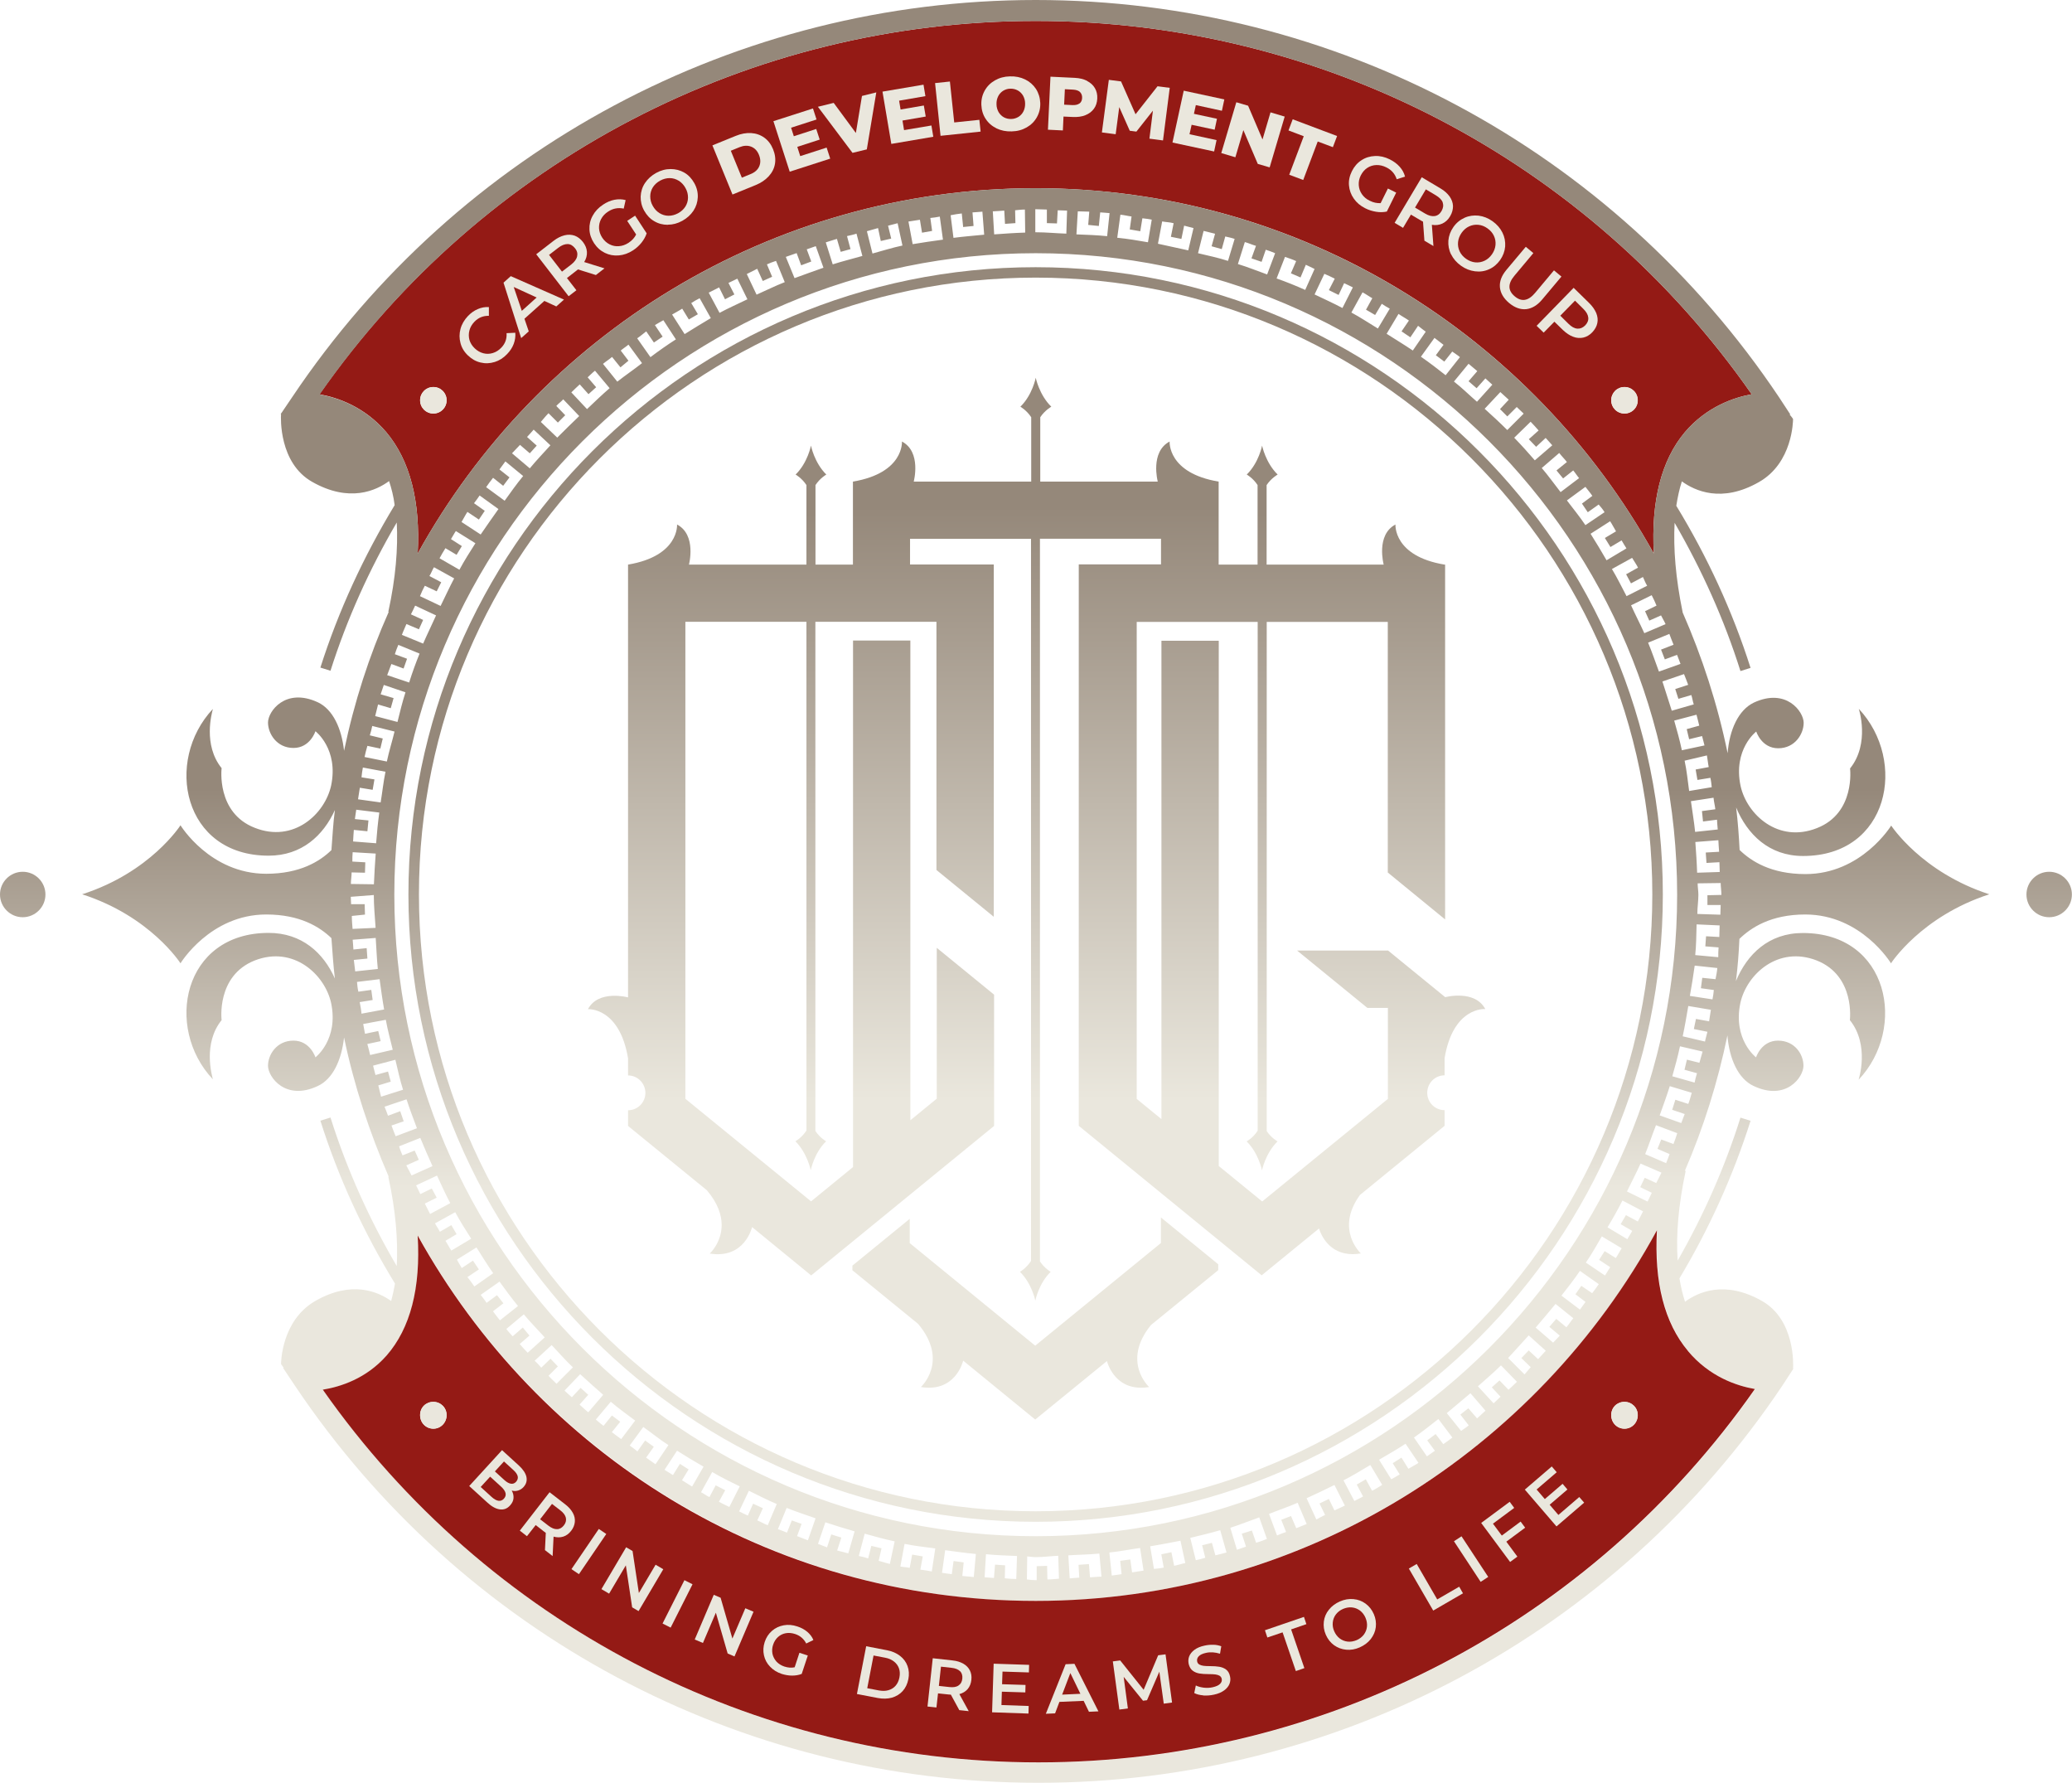
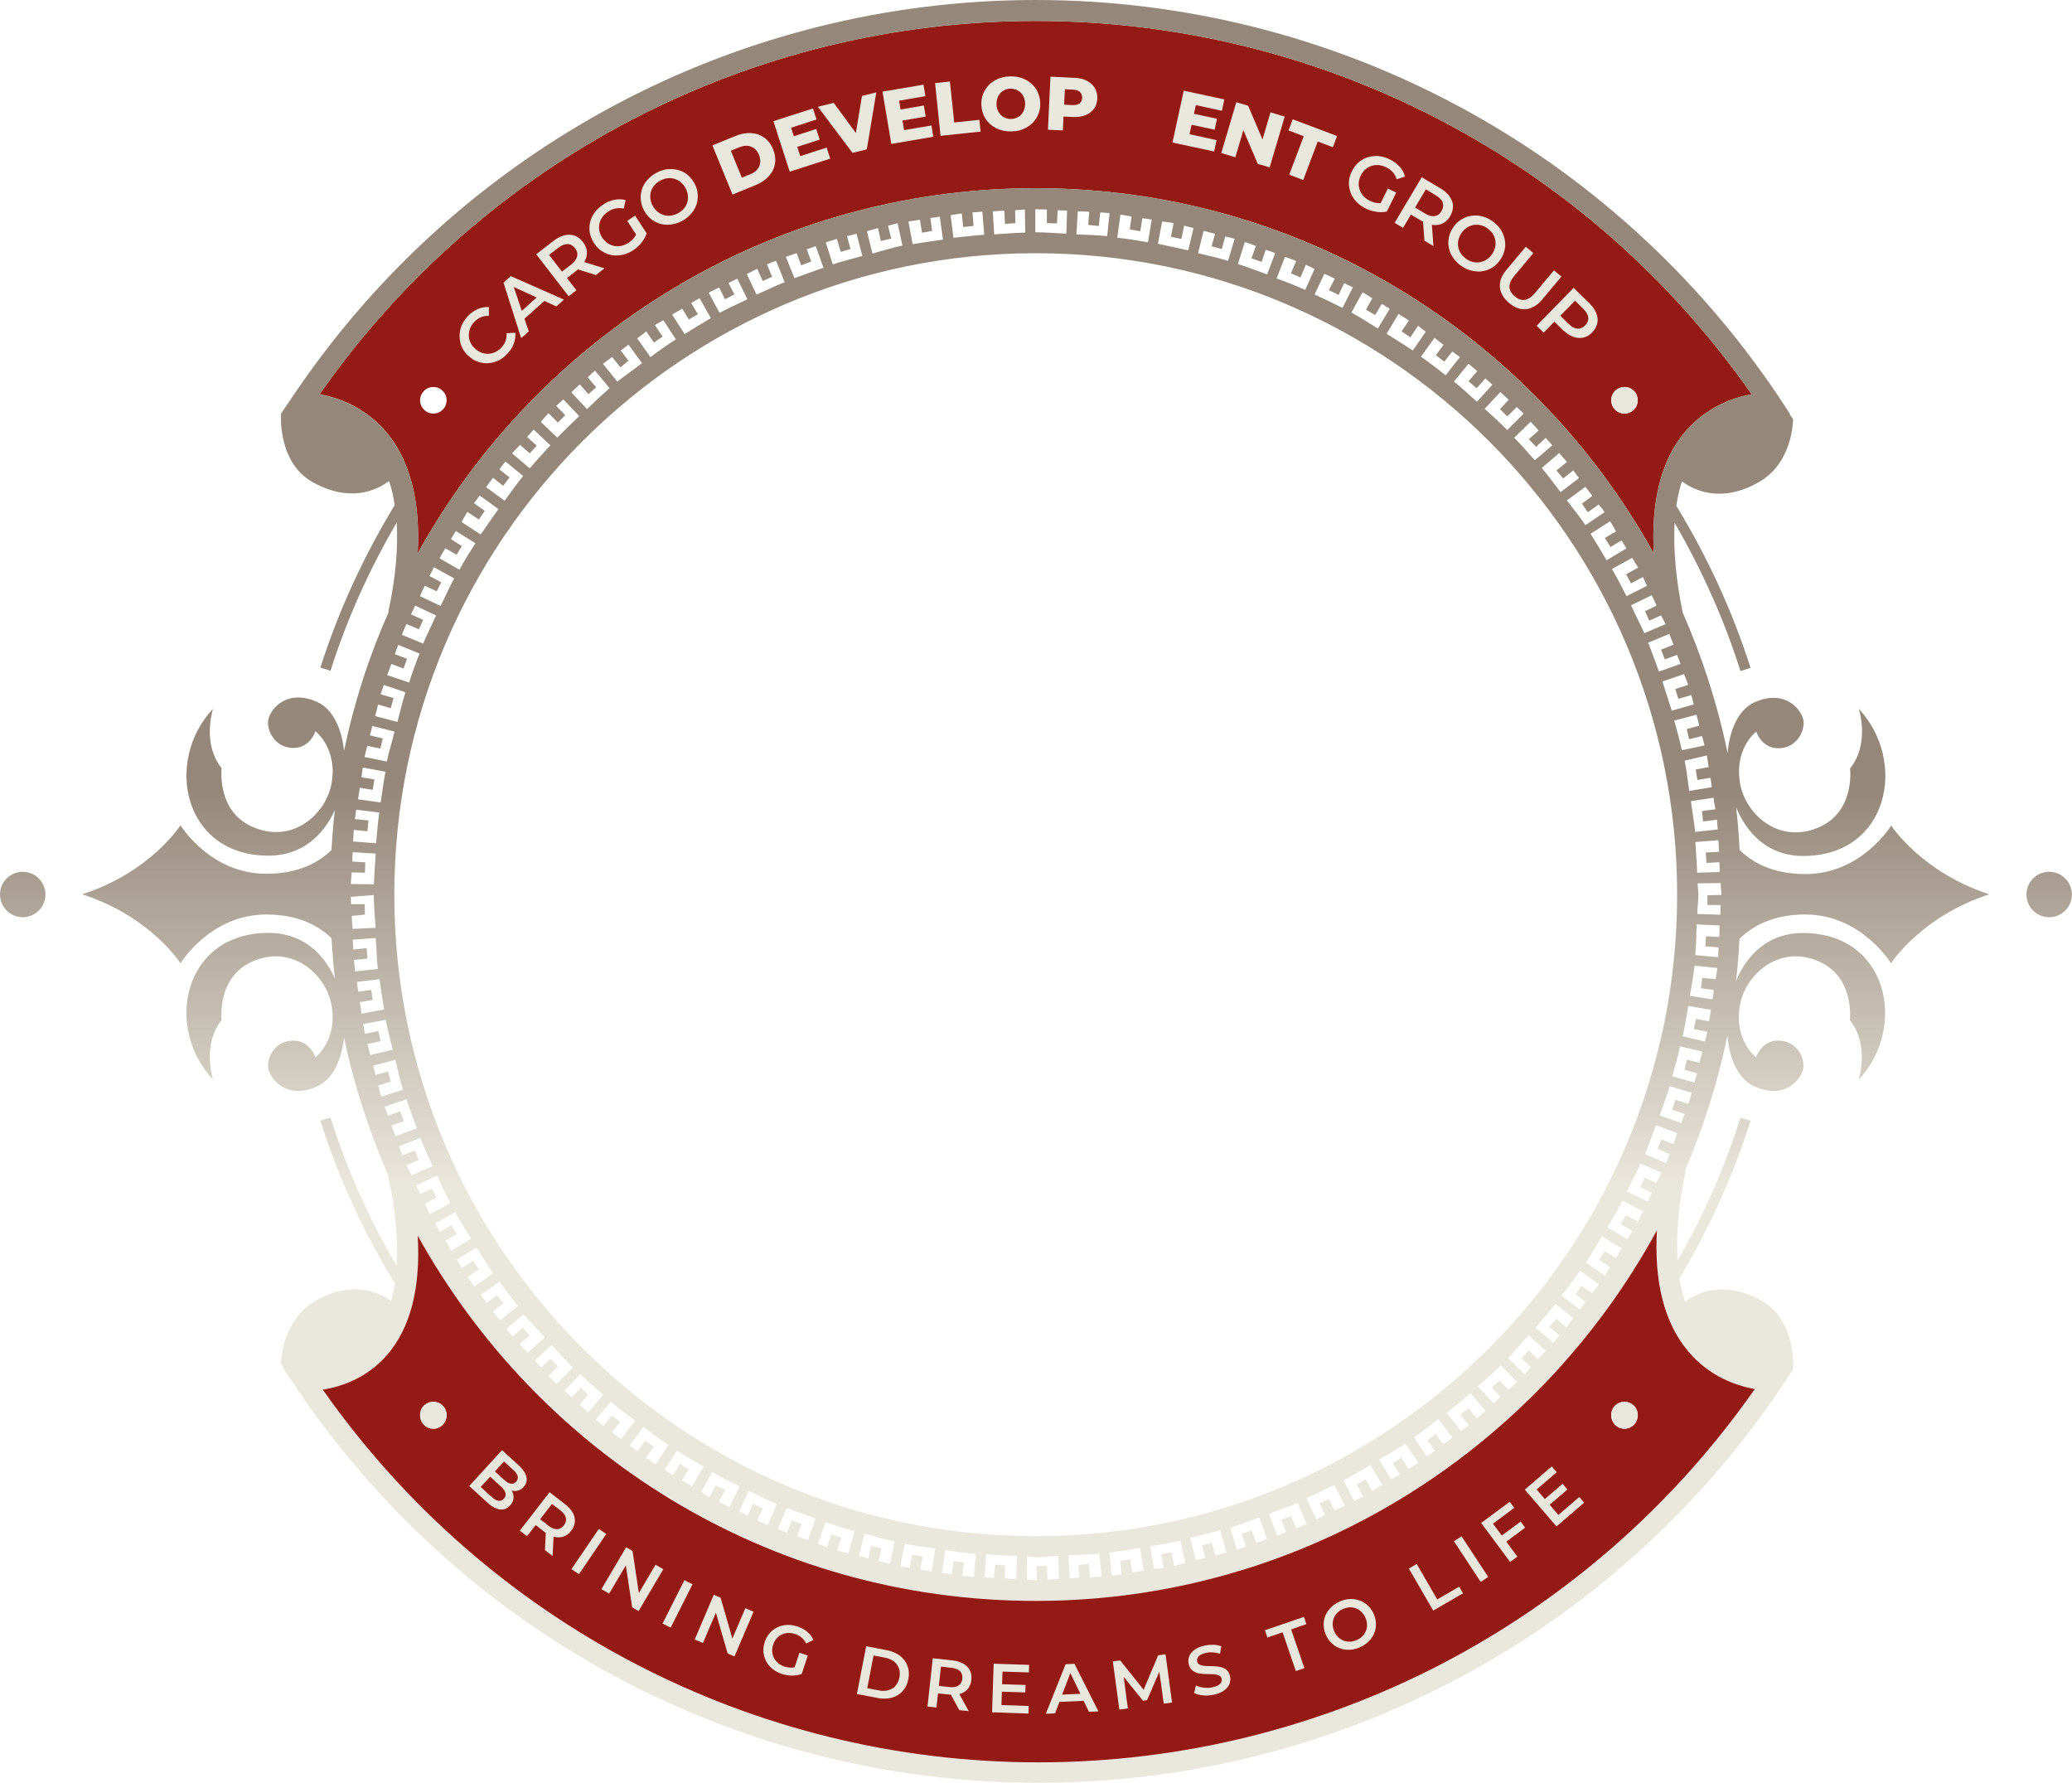
<svg xmlns="http://www.w3.org/2000/svg" xmlns:xlink="http://www.w3.org/1999/xlink" id="_Слой_2" data-name="Слой 2" viewBox="0 0 196.99 169.52">
  <defs>
    <style> .cls-1 { fill: url(#linear-gradient); } .cls-1, .cls-2, .cls-3, .cls-4, .cls-5, .cls-6, .cls-7, .cls-8, .cls-9, .cls-10 { stroke-width: 0px; } .cls-2 { fill: url(#linear-gradient-6); } .cls-3 { fill: #941a15; } .cls-4 { fill: url(#linear-gradient-5); } .cls-5 { fill: url(#linear-gradient-2); } .cls-6 { fill: url(#linear-gradient-7); } .cls-7 { fill: url(#linear-gradient-3); } .cls-8 { fill: #eae7dd; } .cls-9 { fill: url(#linear-gradient-8); } .cls-10 { fill: url(#linear-gradient-4); } </style>
    <linearGradient id="linear-gradient" x1="98.46" y1="74.97" x2="98.46" y2="112.78" gradientUnits="userSpaceOnUse">
      <stop offset="0" stop-color="#95887a" />
      <stop offset="1" stop-color="#eae7dd" />
    </linearGradient>
    <linearGradient id="linear-gradient-2" x1="2.16" y1="74.97" x2="2.16" y2="112.78" xlink:href="#linear-gradient" />
    <linearGradient id="linear-gradient-3" x1="98.49" x2="98.49" y2="112.78" xlink:href="#linear-gradient" />
    <linearGradient id="linear-gradient-4" x1="194.82" y1="74.97" x2="194.82" y2="112.78" xlink:href="#linear-gradient" />
    <linearGradient id="linear-gradient-5" x1="41.2" y1="74.97" x2="41.2" y2="112.78" xlink:href="#linear-gradient" />
    <linearGradient id="linear-gradient-6" x1="154.45" y1="74.97" x2="154.45" y2="112.78" xlink:href="#linear-gradient" />
    <linearGradient id="linear-gradient-7" x1="98.42" y1="52.58" x2="98.42" y2="105.68" xlink:href="#linear-gradient" />
    <linearGradient id="linear-gradient-8" x1="98.49" y1="48.14" x2="98.49" y2="104.56" xlink:href="#linear-gradient" />
  </defs>
  <g id="_Слой_1-2" data-name="Слой 1">
    <g>
      <path class="cls-3" d="m98.47,1.99c-27.21,0-52.53,13.22-68.1,35.49,1.72.3,4.31,1.19,6.36,3.61,2.25,2.68,3.25,6.56,2.98,11.53,11.43-20.68,33.47-34.73,58.76-34.73s47.29,14.05,58.76,34.73c-.26-4.97.7-8.85,2.95-11.53,2.05-2.42,4.67-3.31,6.36-3.61C151,15.21,125.68,1.99,98.47,1.99Zm-57.27,37.32c-.7,0-1.26-.56-1.26-1.26s.56-1.26,1.26-1.26,1.26.56,1.26,1.26-.56,1.26-1.26,1.26Zm113.24,0c-.7,0-1.26-.56-1.26-1.26s.56-1.26,1.26-1.26,1.26.56,1.26,1.26-.56,1.26-1.26,1.26Z" />
      <g>
        <path class="cls-8" d="m47.03,34.41c-.45.14-.89.16-1.34.05-.45-.1-.84-.33-1.2-.67-.36-.34-.6-.74-.71-1.18-.12-.44-.12-.89,0-1.34.12-.45.36-.86.71-1.23.29-.3.6-.52.94-.66.34-.15.69-.21,1.05-.19v.83c-.55-.01-1,.18-1.37.56-.24.25-.4.52-.48.83-.08.3-.08.6,0,.9.09.3.25.56.5.8.25.24.52.39.82.47.3.08.6.07.9-.02.3-.09.57-.26.81-.51.37-.38.54-.85.5-1.38l.83-.04c.03.36-.02.71-.15,1.06s-.34.67-.63.97c-.35.37-.75.62-1.2.76Z" />
        <path class="cls-8" d="m51.74,28.62l-1.88,1.68.41,1.2-.72.64-1.68-5.27.69-.62,5.06,2.23-.73.65-1.15-.53Zm-.72-.34l-2.18-1,.77,2.27,1.41-1.27Z" />
        <path class="cls-8" d="m56.67,26.15l-1.72-.54s-.08.07-.15.12l-.9.7.9,1.16-.74.57-3.08-3.99,1.64-1.27c.35-.27.69-.44,1.04-.53s.67-.07.97.03c.3.11.56.31.79.6.23.3.36.61.38.94.02.33-.06.65-.26.97l1.93.6-.8.62Zm-2.71-2.95c-.27,0-.57.11-.89.36l-.87.67,1.23,1.59.87-.67c.32-.25.51-.51.57-.78.06-.27,0-.53-.21-.78-.2-.25-.43-.39-.7-.39Z" />
        <path class="cls-8" d="m59.64,20.99l.74-.49,1.1,1.68c-.1.31-.27.61-.5.9-.23.28-.49.52-.8.72-.43.28-.88.44-1.35.48-.47.04-.91-.04-1.32-.24-.41-.2-.75-.5-1.03-.92-.27-.41-.42-.85-.44-1.31-.02-.46.08-.9.31-1.31.22-.41.55-.76.99-1.05.35-.23.71-.39,1.08-.46s.72-.06,1.06.03l-.18.81c-.53-.11-1.02-.02-1.48.28-.3.19-.52.43-.67.71-.15.28-.21.57-.2.88.02.31.12.61.31.9.19.28.42.49.7.63.28.14.57.2.89.17.31-.02.62-.13.91-.32.33-.22.57-.48.72-.79l-.86-1.31Z" />
        <path class="cls-8" d="m63.49,21.37c-.47,0-.9-.11-1.3-.35-.4-.23-.71-.57-.95-1-.24-.43-.34-.88-.33-1.34.02-.46.15-.89.41-1.28.26-.39.61-.71,1.06-.96.45-.25.91-.37,1.38-.37.47,0,.9.11,1.3.34.4.23.71.57.95,1s.35.88.33,1.34c-.02.46-.15.88-.41,1.28-.26.39-.61.71-1.06.96-.45.25-.91.37-1.38.37Zm1.67-1.73c.16-.26.25-.55.25-.86,0-.31-.07-.61-.24-.91-.16-.29-.37-.52-.64-.69-.27-.16-.55-.25-.86-.25s-.61.08-.91.24c-.29.16-.52.37-.69.63-.16.26-.25.55-.25.86,0,.31.07.62.24.91.16.29.37.52.64.69.27.16.55.25.86.25.31,0,.61-.08.91-.24.29-.16.52-.37.69-.63Z" />
        <path class="cls-8" d="m67.73,13.82l2.21-.9c.51-.21,1-.3,1.48-.27.47.03.89.18,1.25.44.36.26.64.63.83,1.1.19.47.25.93.18,1.37-.07.44-.27.84-.59,1.19-.32.35-.73.63-1.24.84l-2.21.9-1.91-4.67Zm3.63,2.73c.4-.16.68-.41.82-.73s.14-.69-.02-1.09c-.16-.4-.41-.66-.75-.79-.33-.13-.7-.11-1.1.05l-.83.34,1.05,2.56.83-.34Z" />
        <path class="cls-8" d="m78.59,14.03l.34,1.05-3.85,1.24-1.55-4.8,3.76-1.21.34,1.05-2.42.78.26.81,2.13-.69.33,1.01-2.13.69.28.88,2.51-.81Z" />
        <path class="cls-8" d="m83.31,8.79l-.9,5.41-1.36.33-3.29-4.38,1.5-.37,2.11,2.86.58-3.52,1.37-.34Z" />
        <path class="cls-8" d="m88.55,11.91l.18,1.09-3.99.68-.84-4.97,3.9-.66.18,1.09-2.5.43.14.84,2.21-.38.18,1.05-2.21.38.15.91,2.6-.44Z" />
        <path class="cls-8" d="m88.89,7.9l1.42-.15.41,3.89,2.39-.25.12,1.12-3.81.4-.52-5.01Z" />
        <path class="cls-8" d="m94.74,12.2c-.43-.21-.78-.51-1.03-.9-.26-.39-.39-.84-.41-1.33-.02-.5.09-.95.32-1.36.23-.41.55-.73.97-.97.42-.24.89-.37,1.42-.38.53-.02,1.02.08,1.45.29s.77.51,1.03.9c.25.39.39.84.41,1.33s-.09.95-.32,1.36-.55.73-.97.97c-.42.24-.89.37-1.43.38-.53.02-1.01-.08-1.45-.29Zm2.09-1.09c.2-.13.36-.3.47-.52.11-.22.17-.48.16-.76,0-.28-.08-.53-.2-.75-.13-.21-.3-.38-.51-.49-.21-.11-.44-.17-.7-.16-.25,0-.48.08-.68.2-.2.13-.36.3-.47.52-.11.22-.17.47-.16.76,0,.28.08.53.2.75.13.21.3.38.5.49.21.11.44.17.7.16.25,0,.48-.08.69-.2Z" />
        <path class="cls-8" d="m103.34,7.69c.33.17.58.39.75.68.17.29.25.62.23,1-.02.38-.12.7-.32.97-.2.27-.46.47-.81.61-.34.14-.74.19-1.2.17l-.88-.04-.06,1.32-1.42-.07.24-5.04,2.3.11c.46.02.85.12,1.18.28Zm-.71,2.15c.16-.12.24-.3.25-.53.01-.23-.06-.42-.2-.56s-.36-.21-.65-.23l-.79-.04-.07,1.47.79.04c.29.01.52-.04.67-.16Z" />
-         <path class="cls-8" d="m109.28,13.17l.33-2.65-1.57,1.99-.63-.08-1-2.25-.34,2.58-1.31-.17.66-5,1.16.15,1.38,3.12,2.09-2.66,1.16.15-.64,5-1.3-.17Z" />
        <path class="cls-8" d="m115.66,13.32l-.23,1.08-3.96-.85,1.07-4.93,3.86.83-.23,1.08-2.48-.54-.18.83,2.19.47-.22,1.04-2.19-.47-.2.9,2.58.56Z" />
        <path class="cls-8" d="m122.14,11.08l-1.43,4.83-1.13-.33-1.37-3.21-.76,2.58-1.34-.4,1.43-4.83,1.12.33,1.37,3.21.76-2.58,1.34.4Z" />
        <path class="cls-8" d="m123.95,12.95l-1.45-.55.4-1.06,4.22,1.59-.4,1.06-1.44-.54-1.38,3.66-1.33-.5,1.38-3.66Z" />
        <path class="cls-8" d="m131.95,17.92l.79.39-.89,1.8c-.32.07-.67.08-1.02.02-.36-.06-.7-.16-1.03-.33-.46-.23-.82-.53-1.09-.92-.27-.38-.42-.8-.46-1.26-.04-.46.06-.91.28-1.35.22-.44.52-.79.91-1.04.38-.25.81-.38,1.29-.4.47-.02.94.09,1.4.32.38.19.69.42.94.7.25.28.42.59.51.94l-.79.25c-.17-.52-.5-.89-.99-1.13-.32-.16-.63-.23-.95-.22-.31.01-.6.1-.86.27s-.46.41-.62.72c-.15.3-.21.61-.19.92.02.31.12.6.3.86s.42.47.74.62c.35.18.7.25,1.04.23l.7-1.41Z" />
        <path class="cls-8" d="m135.42,22.86l-.13-1.79s-.1-.05-.17-.09l-.98-.58-.75,1.26-.8-.48,2.58-4.33,1.78,1.06c.38.22.66.48.87.77.2.29.31.59.32.91,0,.32-.08.64-.27.96-.19.33-.44.56-.74.7-.3.14-.63.18-1,.12l.15,2.02-.87-.52Zm1.75-3.6c-.09-.26-.32-.49-.67-.7l-.94-.56-1.03,1.73.94.56c.35.21.66.29.93.25.27-.04.49-.2.65-.48s.2-.54.11-.8Z" />
        <path class="cls-8" d="m137.96,24.19c-.21-.42-.29-.86-.26-1.32.04-.46.2-.89.48-1.29.28-.4.64-.69,1.06-.88s.87-.25,1.33-.2c.47.06.91.23,1.33.53.42.3.73.66.94,1.08.21.42.29.86.26,1.32-.04.46-.2.89-.48,1.29-.29.4-.64.7-1.06.88-.42.19-.86.25-1.33.19-.47-.06-.91-.23-1.33-.53-.42-.3-.73-.66-.94-1.08Zm2.29.75c.31.03.6-.02.88-.15.28-.13.52-.34.71-.61.19-.27.31-.57.34-.88.03-.31-.02-.6-.15-.88-.13-.28-.33-.51-.61-.71s-.56-.31-.87-.34c-.31-.03-.6.02-.88.15-.28.13-.52.34-.71.61-.19.27-.31.57-.34.88-.03.31.02.6.15.88.13.28.34.52.61.71.27.19.57.31.87.34Z" />
        <path class="cls-8" d="m142.6,27.3c-.05-.55.16-1.1.63-1.66l1.83-2.18.72.6-1.8,2.15c-.64.76-.63,1.41.03,1.96.65.55,1.29.44,1.93-.32l1.8-2.15.71.59-1.83,2.18c-.47.56-.98.86-1.53.92-.55.05-1.09-.15-1.62-.59-.53-.45-.82-.95-.87-1.5Z" />
        <path class="cls-8" d="m151.76,29.76c.13.33.17.65.1.96-.06.31-.23.6-.48.87-.25.26-.54.43-.85.5s-.64.05-.97-.08c-.33-.12-.65-.34-.97-.64l-.81-.79-1.02,1.04-.67-.65,3.52-3.61,1.48,1.45c.31.31.53.62.67.95Zm-1.8,1.48c.27.02.52-.08.75-.31.22-.23.32-.48.29-.75-.03-.27-.19-.55-.48-.83l-.78-.77-1.4,1.43.78.77c.29.29.57.44.84.46Z" />
      </g>
      <g>
-         <path class="cls-1" d="m98.46,25.4c-32.88,0-59.63,26.75-59.63,59.63s26.75,59.63,59.63,59.63,59.63-26.75,59.63-59.63-26.75-59.63-59.63-59.63Zm0,118.26c-32.33,0-58.63-26.3-58.63-58.64s26.3-58.63,58.63-58.63,58.63,26.3,58.63,58.63-26.3,58.64-58.63,58.64Z" />
        <path class="cls-5" d="m2.16,82.87c-1.19,0-2.16.97-2.16,2.16s.97,2.16,2.16,2.16,2.16-.97,2.16-2.16-.97-2.16-2.16-2.16Z" />
        <path class="cls-7" d="m179.8,78.48s-2.82,4.61-8.15,4.61c-3.28,0-5.17-1.23-6.26-2.29-.07-1.36-.17-2.72-.33-4.04,1.06,2.55,3.12,4.61,6.36,4.61,8.19,0,9.94-9.05,5.3-13.99,0,0,1.09,3.28-.83,5.67,0,0,.53,4.24-3.15,5.67-3.68,1.46-6.66-1.29-7.26-4.01-.73-3.48,1.49-5.17,1.49-5.17,0,0,.5,1.59,2.09,1.59s2.42-1.36,2.42-2.42-1.66-3.35-4.74-1.92c-1.46.7-2.32,2.59-2.49,4.81-.96-4.67-2.42-9.15-4.28-13.39v-.03c-.66-3.21-.89-6.03-.76-8.48,2.59,4.47,4.71,9.18,6.26,14.09l.96-.3c-1.72-5.4-4.11-10.57-7.06-15.41.13-.83.3-1.62.53-2.32,1.23.89,3.78,2.09,7.32.07,3.22-1.82,3.25-5.83,3.25-6,0,0-.1-.17-.33-.43h.07l-1.06-1.62C153.32,14.12,126.87,0,98.47,0S43.62,14.12,27.78,37.75l-1.03,1.52-.03.03-.03.07h.03c-.03.36-.2,4.64,2.95,6.43,3.55,2.02,6.1.83,7.32-.07.23.7.43,1.46.53,2.29-2.95,4.87-5.34,10.04-7.06,15.44l.96.3c1.56-4.9,3.68-9.61,6.3-14.09.13,2.45-.1,5.27-.8,8.48l.03.03c-1.86,4.18-3.28,8.58-4.24,13.19-.23-2.12-1.06-3.94-2.49-4.61-3.08-1.43-4.74.86-4.74,1.92s.83,2.42,2.42,2.42,2.09-1.59,2.09-1.59c0,0,2.22,1.69,1.49,5.17-.6,2.72-3.58,5.47-7.26,4.01-3.68-1.43-3.15-5.67-3.15-5.67-1.79-2.22-.93-5.24-.83-5.63-4.64,4.94-2.85,13.95,5.3,13.95,3.15,0,5.2-1.92,6.3-4.34-.17,1.26-.23,2.55-.33,3.81-1.09,1.06-2.98,2.25-6.2,2.25-5.34,0-8.15-4.61-8.15-4.61,0,0-2.85,4.47-9.35,6.56,6.5,2.09,9.35,6.56,9.35,6.56,0,0,2.82-4.64,8.15-4.64,3.22,0,5.1,1.19,6.2,2.25.1,1.29.17,2.55.33,3.84-1.09-2.45-3.15-4.34-6.3-4.34-8.15,0-9.94,9.01-5.3,13.92-.1-.4-.96-3.41.83-5.63,0,0-.53-4.21,3.15-5.67,3.68-1.43,6.66,1.33,7.26,4.04.73,3.48-1.49,5.17-1.49,5.17,0,0-.5-1.59-2.09-1.59s-2.42,1.33-2.42,2.39,1.66,3.38,4.74,1.92c1.42-.66,2.25-2.45,2.49-4.61.96,4.61,2.42,9.01,4.24,13.22l-.03.03c.7,3.21.93,6.03.8,8.48-2.62-4.47-4.74-9.18-6.3-14.12l-.96.3c1.72,5.44,4.11,10.61,7.09,15.48-.1.6-.23,1.16-.36,1.66-1.26-.89-3.74-1.99-7.22,0-3.21,1.86-3.25,5.83-3.25,6,0,0,.1.13.26.36h-.07l1.13,1.69c15.84,23.63,42.29,37.75,70.69,37.75s54.88-14.12,70.72-37.75l.99-1.52.03-.03.03-.07h-.03c.03-.36.2-4.64-2.95-6.43-3.55-2.02-6.1-.83-7.32.07-.23-.7-.4-1.43-.53-2.22,2.82-4.71,5.1-9.74,6.76-14.98l-.96-.3c-1.49,4.74-3.51,9.28-5.97,13.59-.17-2.45.07-5.27.76-8.52l-.07-.03c1.76-4.08,3.12-8.38,4.04-12.86.17,2.22,1.03,4.14,2.49,4.81,3.08,1.46,4.74-.83,4.74-1.92s-.83-2.39-2.42-2.39-2.09,1.59-2.09,1.59c0,0-2.22-1.69-1.49-5.17.6-2.72,3.58-5.47,7.26-4.04,3.68,1.46,3.15,5.67,3.15,5.67,1.92,2.39.83,5.67.83,5.67,4.64-4.9,2.88-13.95-5.3-13.95-3.25,0-5.3,2.02-6.36,4.57.17-1.33.27-2.68.33-4.01,1.09-1.06,2.98-2.32,6.26-2.32,5.34,0,8.15,4.64,8.15,4.64,0,0,2.88-4.47,9.35-6.56-6.46-2.09-9.35-6.56-9.35-6.56Zm-16.37,2.49l-1.26.07.07.99,1.23-.07c0,.33.03.63.03.93l-2.15.07c-.03-.96-.1-1.96-.17-2.92l2.19-.17c.03.36.03.73.07,1.09Zm-.36-4.04l-1.26.17.1.99,1.33-.17c.03.33.03.63.07.93l-2.15.23c-.1-.99-.27-1.96-.4-2.92l2.15-.33c.03.36.13.73.17,1.09Zm-.63-4.01l-1.23.23.17.99,1.23-.2c.07.3.1.6.13.89l-2.15.36c-.13-.96-.23-1.96-.43-2.88l2.12-.5c.07.36.1.76.17,1.09Zm-.89-3.94l-1.19.33.23.96,1.23-.3c.07.3.17.6.23.89l-2.15.46c-.2-.93-.46-1.89-.73-2.82l2.12-.56c.1.33.17.7.26,1.03Zm-2.82,40.73c-.1.27-.2.56-.33.86l-1.99-.86c.36-.89.66-1.82,1.03-2.75l2.02.76c-.1.33-.23.7-.36,1.03l-1.16-.43-.36.89,1.16.5Zm-1.69,3.68c-.13.27-.27.56-.4.83l-1.96-.96c.43-.89.89-1.76,1.29-2.65l1.99.86c-.17.36-.33.66-.5.99l-1.09-.5-.43.89,1.09.53Zm-1.86,3.61c-.13.27-.33.53-.46.8l-1.89-1.13c.5-.83.99-1.69,1.42-2.55l1.96,1.03c-.17.33-.33.66-.5.96l-1.13-.6-.5.86,1.09.63Zm-2.09,3.45c-.17.27-.33.53-.5.8l-1.82-1.23c.56-.8,1.03-1.66,1.52-2.49l1.89,1.13c-.2.3-.36.63-.56.93l-1.06-.66-.53.83,1.06.7Zm-2.35,3.31c-.17.23-.36.5-.53.73l-1.76-1.33c.6-.76,1.19-1.52,1.76-2.35l1.79,1.26c-.2.3-.43.6-.63.86l-1.03-.7-.56.8.96.73Zm-2.45,3.21c-.2.23-.43.43-.63.66l-1.66-1.43c.63-.73,1.26-1.49,1.89-2.25l1.69,1.36c-.23.27-.43.6-.66.86l-.96-.8-.66.76.99.83Zm-2.75,2.98l-.6.7-1.56-1.56c.66-.7,1.29-1.43,1.96-2.15l1.62,1.46c-.23.27-.5.53-.73.8l-.89-.83-.7.73.89.86Zm-2.88,2.82c-.23.23-.46.43-.66.63l-1.49-1.62c.73-.66,1.49-1.29,2.19-1.99l1.52,1.56c-.26.26-.53.5-.8.76l-.86-.89-.73.66.83.89Zm-3.02,2.72c-.23.2-.5.36-.73.53l-1.36-1.69c.76-.63,1.49-1.26,2.25-1.89l1.43,1.66c-.27.23-.53.5-.8.73l-.83-.96-.76.6.8,1.03Zm-3.22,2.42c-.26.17-.5.36-.76.53l-1.23-1.79c.8-.56,1.56-1.16,2.32-1.76l1.33,1.76c-.26.2-.56.43-.86.63l-.73-.96-.8.6.73.99Zm-3.35,2.25c-.26.17-.53.3-.8.46l-1.16-1.86c.86-.5,1.72-.99,2.52-1.52l1.23,1.82c-.3.2-.63.36-.96.56l-.66-1.06-.83.53.66,1.06Zm-3.48,2.09c-.27.17-.53.27-.83.43l-1.03-1.96c.89-.46,1.72-.96,2.55-1.46l1.13,1.89c-.33.2-.63.4-.96.56l-.6-1.09-.86.5.6,1.13Zm-3.61,1.76c-.3.13-.56.3-.83.43l-.93-2.02c.89-.4,1.79-.83,2.65-1.26l.99,1.96c-.33.17-.66.3-.99.46l-.53-1.09-.89.43.53,1.09Zm-27.51,2.02c-33.64,0-60.98-27.37-60.98-60.98s27.34-60.98,60.98-60.98,60.98,27.34,60.98,60.98-27.37,60.98-60.98,60.98Zm23.8-.4c-.3.1-.56.2-.86.33l-.76-2.05c.89-.36,1.82-.66,2.72-1.06l.86,2.02c-.33.13-.66.27-.99.4l-.5-1.16-.93.36.46,1.16Zm-3.81,1.39c-.3.1-.56.2-.86.3l-.63-2.09c.93-.3,1.82-.66,2.75-.99l.73,2.05c-.33.13-.66.26-1.03.36l-.4-1.16-.96.3.4,1.23Zm-3.88,1.06c-.3.1-.6.17-.89.23l-.53-2.12c.96-.23,1.92-.46,2.85-.73l.6,2.12c-.33.1-.7.17-1.06.27l-.33-1.19-.93.23.3,1.19Zm-3.94.93c-.3.07-.63.1-.93.13l-.36-2.15c.96-.17,1.92-.33,2.88-.53l.46,2.12c-.36.07-.7.2-1.06.26l-.26-1.29-.96.2.23,1.26Zm-4.01.63c-.3.03-.6.1-.93.13l-.23-2.19c.99-.1,1.96-.3,2.92-.43l.33,2.15c-.36.07-.73.1-1.09.17l-.17-1.23-.96.13.13,1.26Zm-4.04.33c-.3.03-.6.03-.89.07l-.13-2.19c.99-.07,1.99-.07,2.95-.17l.2,2.19c-.36.03-.73.03-1.09.07l-.1-1.26-.99.07.07,1.23Zm-1.92.1c-.36.03-.73.07-1.09.07l-.03-1.29-.99.03v1.33h-.07c-.3,0-.56-.03-.86-.07l.03-2.19c.3.03.56.07.83.07.7,0,1.39-.1,2.12-.13l.07,2.19Zm-6.07-1.33l-.1,1.26c-.3-.03-.6-.03-.89-.07l.13-2.19c.99.1,1.96.13,2.95.17l-.07,2.19c-.36,0-.73-.03-1.09-.07l.03-1.23-.96-.07Zm-3.94-.36l-.17,1.26c-.33-.03-.63-.1-.93-.13l.3-2.15c.96.13,1.95.27,2.92.36l-.2,2.19c-.36-.03-.73-.07-1.09-.1l.13-1.29-.96-.13Zm-3.94-.6l-.23,1.26c-.3-.07-.6-.07-.89-.13l.4-2.15c.96.2,1.96.3,2.92.43l-.33,2.19c-.36-.07-.73-.13-1.09-.17l.23-1.26-.99-.17Zm-3.88-.83l-.3,1.19c-.3-.1-.6-.17-.89-.23l.56-2.12c.96.27,1.89.53,2.85.73l-.46,2.15c-.36-.1-.73-.2-1.06-.3l.27-1.19-.96-.23Zm-3.81-1.09l-.4,1.23c-.3-.1-.56-.23-.86-.33l.7-2.05c.93.3,1.86.6,2.78.86l-.6,2.09c-.33-.1-.7-.17-1.06-.27l.4-1.23-.96-.3Zm-3.75-1.33l-.46,1.16c-.3-.13-.6-.23-.86-.33l.83-2.02c.89.36,1.82.66,2.75.99l-.73,2.09c-.33-.13-.7-.27-1.03-.4l.43-1.16-.93-.33Zm-3.68-1.59l-.5,1.13c-.3-.13-.56-.26-.83-.4l.93-1.96c.89.43,1.76.89,2.65,1.26l-.86,2.02c-.33-.13-.66-.33-.99-.46l.53-1.16-.93-.43Zm-3.55-1.76l-.6,1.13c-.3-.13-.53-.33-.8-.46l1.06-1.92c.86.5,1.72.93,2.62,1.36l-.99,1.96c-.33-.17-.66-.3-.99-.5l.6-1.09-.89-.46Zm-3.41-2.02l-.66,1.06c-.27-.17-.53-.33-.8-.5l1.19-1.82c.83.53,1.66,1.03,2.52,1.52l-1.09,1.89c-.33-.2-.63-.4-.96-.6l.63-1.03-.83-.53Zm-3.31-2.22l-.73,1.03c-.23-.2-.46-.36-.73-.56l1.29-1.76c.8.56,1.56,1.19,2.39,1.72l-1.23,1.82c-.3-.2-.6-.43-.89-.63l.73-1.03-.83-.6Zm-3.15-2.39l-.8.99c-.27-.2-.5-.4-.73-.6l1.42-1.69c.73.63,1.52,1.19,2.32,1.79l-1.33,1.76c-.3-.23-.6-.43-.89-.66l.8-.99-.8-.6Zm-2.98-2.62l-.83.89c-.23-.2-.46-.4-.7-.63l1.49-1.56c.73.66,1.46,1.33,2.19,1.96l-1.42,1.66c-.3-.23-.56-.5-.83-.73l.83-.93-.73-.66Zm-2.85-2.78l-.89.86c-.2-.23-.4-.46-.63-.66l1.62-1.49c.66.7,1.29,1.43,2.02,2.12l-1.56,1.56c-.26-.27-.53-.5-.76-.76l.89-.89-.7-.73Zm-2.65-2.95l-.96.83c-.2-.23-.43-.46-.6-.7l1.66-1.39c.63.76,1.33,1.46,1.99,2.19l-1.62,1.46c-.27-.27-.5-.53-.76-.83l.93-.8-.63-.76Zm-2.45-3.08l-.99.73c-.17-.27-.36-.5-.56-.76l1.79-1.26c.56.76,1.13,1.56,1.76,2.32l-1.72,1.36c-.23-.27-.43-.56-.66-.86l.99-.76-.6-.76Zm-2.29-3.28l-1.06.7c-.17-.27-.3-.53-.46-.8l1.86-1.16c.53.83,1.03,1.66,1.59,2.45l-1.79,1.26c-.2-.3-.43-.6-.66-.89l1.09-.73-.56-.83Zm-2.05-3.38l-1.09.63c-.13-.27-.33-.53-.46-.8l1.92-1.06c.46.86.99,1.69,1.52,2.52l-1.89,1.13c-.2-.3-.36-.63-.56-.93l1.06-.63-.5-.86Zm-1.86-3.48l-1.09.53c-.13-.3-.27-.56-.4-.83l1.99-.93c.4.86.8,1.76,1.26,2.62l-1.92,1.03c-.17-.33-.33-.66-.5-.99l1.13-.56-.46-.86Zm-1.62-3.61l-1.16.46c-.13-.27-.23-.56-.33-.86l2.02-.8c.36.89.76,1.79,1.16,2.68l-1.99.89c-.17-.33-.33-.63-.5-.96l1.19-.53-.4-.89Zm-.36-50.97c.13-.27.27-.53.4-.83l1.99.93c-.4.89-.83,1.76-1.23,2.68l-2.02-.83c.13-.36.3-.7.43-1.03l1.19.5.4-.89-1.16-.53Zm1.76-3.65c.17-.26.26-.56.43-.83l1.92,1.06c-.46.86-.86,1.76-1.29,2.62l-1.96-.93c.13-.33.3-.7.46-.99l1.13.53.43-.86-1.13-.6Zm2.05-3.51c.17-.26.3-.53.46-.76l1.86,1.16c-.53.83-1.06,1.66-1.52,2.52l-1.89-1.09c.17-.33.36-.63.56-.96l1.06.63.5-.83-1.03-.66Zm2.19-3.41c.17-.23.36-.46.53-.73l1.79,1.29c-.56.8-1.13,1.59-1.69,2.42l-1.82-1.19c.2-.33.36-.66.56-.96l1.09.73.56-.83-1.03-.73Zm2.42-3.21c.2-.26.36-.5.56-.76l1.69,1.39c-.63.76-1.19,1.56-1.76,2.35l-1.76-1.29c.2-.3.43-.6.66-.89l.96.76.6-.8-.96-.76Zm2.62-3.08c.2-.23.43-.46.63-.7l1.59,1.49c-.66.73-1.33,1.43-1.96,2.19l-1.69-1.43c.26-.27.5-.53.76-.8l.93.8.66-.73-.93-.83Zm2.78-2.95c.2-.23.46-.4.66-.63l1.52,1.59c-.7.66-1.39,1.36-2.09,2.05l-1.56-1.49c.23-.27.46-.56.73-.83l.89.89.7-.7-.86-.89Zm2.98-2.72c.23-.2.43-.43.7-.63l1.39,1.66c-.73.63-1.46,1.33-2.15,1.99l-1.49-1.59c.26-.27.53-.5.8-.76l.83.93.73-.66-.8-.93Zm3.15-2.55c.23-.2.5-.36.73-.56l1.29,1.76c-.76.6-1.59,1.16-2.35,1.76l-1.36-1.69c.27-.23.6-.43.86-.66l.8.99.76-.63-.73-.96Zm3.25-2.42c.27-.17.53-.3.8-.46l1.19,1.82c-.83.53-1.62,1.09-2.42,1.69l-1.26-1.79c.3-.2.56-.43.86-.66l.73,1.06.83-.56-.73-1.09Zm3.45-2.09c.26-.17.53-.33.8-.46l1.06,1.89c-.83.5-1.66.99-2.49,1.52l-1.19-1.86c.33-.2.66-.36.96-.56l.63,1.03.86-.5-.63-1.06Zm3.55-1.92c.26-.13.56-.27.83-.4l.96,1.96c-.89.43-1.79.83-2.65,1.29l-1.03-1.92c.33-.17.66-.33.99-.5l.56,1.13.89-.46-.56-1.09Zm3.65-1.76c.27-.13.56-.23.86-.33l.83,2.02c-.93.36-1.79.8-2.68,1.19l-.93-1.96c.33-.17.66-.33.99-.5l.53,1.16.89-.4-.5-1.19Zm3.78-1.43c.3-.1.56-.2.86-.3l.73,2.05c-.93.33-1.86.66-2.75.99l-.83-2.02c.33-.13.7-.23,1.03-.36l.43,1.16.96-.36-.43-1.16Zm3.84-1.26c.3-.07.6-.13.89-.23l.56,2.12c-.93.27-1.89.5-2.82.8l-.66-2.09c.33-.1.7-.23,1.06-.33l.36,1.23.93-.26-.33-1.23Zm3.91-.99c.33-.07.6-.17.89-.23l.46,2.12c-.96.2-1.89.5-2.85.76l-.53-2.12c.33-.1.7-.2,1.06-.3l.26,1.23.99-.23-.3-1.23Zm4.01-.73c.3-.03.6-.07.89-.13l.3,2.19c-.96.13-1.92.27-2.88.43l-.4-2.15c.36-.07.73-.1,1.09-.17l.2,1.23.96-.17-.17-1.23Zm4.01-.53c.3-.03.6-.03.93-.07l.17,2.19c-.99.1-1.95.17-2.92.3l-.27-2.15c.33-.07.7-.13,1.06-.17l.13,1.29.99-.1-.1-1.29Zm4.04-.2c.3-.03.6-.07.93-.07l.03,2.19c-.99.03-1.96.1-2.95.17l-.13-2.19c.36-.03.73-.03,1.09-.07l.07,1.26.99-.07-.03-1.23Zm3.98,1.26l.07-1.26c.3,0,.6.03.89.03l-.07,2.19c-.96-.03-1.92-.13-2.88-.13h-.07v-2.19h.07c.33,0,.7.03,1.03.03v1.29l.96.03Zm3.98.23l.13-1.29c.3.03.6.03.89.07l-.23,2.19c-.96-.1-1.96-.13-2.92-.17l.13-2.19c.36,0,.73.03,1.09.03l-.1,1.26.99.1Zm3.94.5l.2-1.23c.3.03.6.07.89.13l-.36,2.15c-.96-.17-1.92-.33-2.92-.43l.3-2.19c.36.03.73.13,1.06.17l-.17,1.23.99.17Zm3.91.73l.26-1.26c.3.07.6.17.89.23l-.5,2.12c-.96-.2-1.92-.43-2.88-.63l.4-2.12c.36.07.73.07,1.09.17l-.26,1.29.99.2Zm3.84.96l.33-1.19c.3.07.6.13.89.23l-.63,2.09c-.93-.3-1.89-.5-2.85-.73l.53-2.12c.36.1.73.17,1.09.27l-.33,1.19.96.27Zm3.78,1.23l.4-1.16c.3.1.6.2.89.33l-.76,2.02c-.93-.33-1.82-.7-2.78-.99l.66-2.09c.36.1.7.26,1.06.36l-.43,1.19.96.33Zm3.71,1.46l.5-1.19c.3.13.56.27.83.4l-.89,1.99c-.89-.4-1.79-.76-2.72-1.09l.8-2.05c.36.13.7.23,1.06.4l-.5,1.16.93.4Zm3.61,1.69l.53-1.13c.3.13.56.27.83.4l-.99,1.96c-.86-.46-1.76-.86-2.65-1.29l.93-1.96c.33.13.66.3.99.46l-.56,1.09.93.46Zm3.48,1.89l.63-1.06c.26.17.5.33.76.46l-1.13,1.89c-.83-.5-1.66-1.06-2.52-1.52l1.06-1.92c.33.17.63.4.93.56l-.6,1.09.86.5Zm3.35,2.12l.73-1.09c.26.2.5.4.73.56l-1.23,1.79c-.83-.56-1.66-1.06-2.49-1.59l1.13-1.89c.33.23.66.4.99.63l-.7,1.03.83.56Zm3.22,2.32l.76-.96c.23.17.5.33.73.53l-1.36,1.72c-.76-.6-1.52-1.19-2.35-1.76l1.29-1.79c.3.23.6.46.86.66l-.73.99.8.6Zm3.08,2.52l.83-.93c.23.2.43.4.66.6l-1.46,1.62c-.73-.63-1.43-1.33-2.19-1.92l1.39-1.69c.26.23.56.46.83.7l-.83.96.76.66Zm2.92,2.68l.89-.89c.23.2.43.43.66.63l-1.56,1.56c-.7-.7-1.42-1.36-2.15-2.02l1.49-1.59c.27.23.53.5.8.73l-.83.89.7.7Zm2.75,2.88l.89-.83c.2.23.43.46.63.7l-1.66,1.43c-.63-.73-1.29-1.46-1.96-2.15l1.56-1.52c.26.27.5.53.76.83l-.93.83.7.73Zm2.55,3.02l.96-.76c.2.23.36.5.56.73l-1.76,1.33c-.6-.76-1.16-1.56-1.79-2.29l1.66-1.43c.23.3.5.56.73.86l-.99.8.63.76Zm2.35,3.21l1.03-.73c.2.23.4.46.56.73l-1.82,1.23c-.56-.83-1.16-1.56-1.76-2.35l1.76-1.29c.23.3.46.56.66.86l-.99.73.56.83Zm2.15,3.31l1.06-.63c.13.23.3.5.46.76l-1.89,1.13c-.5-.86-.99-1.69-1.52-2.52l1.86-1.19c.2.3.36.63.56.96l-1.06.63.53.86Zm1.96,3.45l1.13-.6c.13.27.23.56.4.83l-1.96.99c-.46-.86-.89-1.76-1.39-2.58l1.92-1.06c.17.3.4.6.56.93l-1.13.63.46.86Zm1.72,3.55l1.13-.5c.13.27.3.53.43.83l-2.02.86c-.4-.89-.86-1.76-1.26-2.65l1.96-.96c.17.33.33.66.46.99l-1.09.53.4.89Zm3.31,5.07c.13.33.27.66.4,1.03l-1.23.4.3.93,1.23-.36c.1.3.13.6.23.89l-2.09.6c-.3-.93-.6-1.86-.89-2.78l2.05-.7Zm-.66-1.82c.1.27.23.56.33.86l-2.05.73c-.33-.89-.66-1.86-1.03-2.75l2.02-.83c.13.33.26.7.4,1.03l-1.19.46.36.93,1.16-.43Zm-122.69-21.14c-2.06-2.42-4.64-3.31-6.36-3.61C45.94,15.21,71.26,1.99,98.47,1.99s52.53,13.22,68.07,35.49c-1.69.3-4.31,1.19-6.36,3.61-2.25,2.68-3.21,6.56-2.95,11.53-11.47-20.68-33.51-34.73-58.76-34.73s-47.33,14.05-58.76,34.73c.27-4.97-.73-8.85-2.98-11.53Zm.46,22.01l1.16.43.33-.93-1.16-.43c.1-.3.2-.6.33-.89l2.02.83c-.36.89-.7,1.82-.99,2.75l-2.09-.7c.13-.36.26-.7.4-1.06Zm-1.29,3.84l1.23.36.27-.96-1.23-.36c.1-.3.2-.6.3-.89l2.06.7c-.3.93-.53,1.89-.76,2.82l-2.12-.56c.1-.36.17-.73.27-1.09Zm-.99,3.94l1.23.26.23-.96-1.23-.3c.1-.3.17-.6.23-.89l2.12.53c-.23.96-.53,1.89-.73,2.85l-2.12-.43c.07-.36.17-.7.27-1.06Zm-.73,3.98l1.23.2.17-.99-1.23-.2c.03-.3.07-.63.13-.93l2.15.4c-.2.96-.3,1.96-.46,2.92l-2.15-.3c.07-.36.1-.73.17-1.09Zm-.56,4.01l1.29.13.1-1.03-1.29-.13c.03-.3.1-.6.13-.89l2.19.27c-.13.96-.23,1.96-.3,2.92l-2.19-.17c.03-.36.03-.73.07-1.09Zm-.2,4.04l1.26.03.03-.99-1.23-.07c0-.3,0-.6.03-.89l2.19.13c-.07.96-.13,1.92-.17,2.92l-2.19-.03c0-.36.07-.73.07-1.09Zm0,4.14l1.26-.13-.03-.99h-1.29c0-.23-.03-.46-.03-.7l2.19-.17c0,1.03.1,2.09.17,3.12l-2.19.1c-.03-.4-.07-.8-.07-1.23Zm.2,4.18l1.29-.13-.07-.99-1.26.13c-.03-.3-.03-.63-.07-.93l2.19-.17c.07.99.1,1.96.2,2.95l-2.15.23c-.03-.36-.1-.73-.13-1.09Zm.56,4.01l1.23-.2-.13-.96-1.23.17c-.07-.3-.1-.6-.13-.93l2.15-.26c.13.96.26,1.92.43,2.88l-2.15.4c-.03-.36-.1-.73-.17-1.09Zm.73,3.98l1.26-.27-.23-.96-1.26.26c-.07-.3-.1-.63-.17-.93l2.15-.4c.17.96.43,1.89.66,2.85l-2.15.5c-.07-.33-.17-.7-.27-1.06Zm1.03,3.94l1.19-.36-.26-.96-1.19.33c-.07-.3-.17-.6-.23-.89l2.12-.56c.23.96.43,1.92.73,2.85l-2.09.66c-.1-.36-.17-.73-.26-1.06Zm1.66,4.84c-.13-.33-.27-.66-.4-1.03l1.16-.4-.33-.96-1.16.43c-.1-.3-.23-.6-.33-.86l2.09-.7c.3.93.66,1.86.99,2.75l-2.02.76Zm122.89,20.42c2.05,2.45,4.64,3.31,6.36,3.61-15.58,22.27-40.9,35.49-68.11,35.49s-52.46-13.22-68.04-35.43c1.66-.27,4.11-1.03,6.07-3.25,2.25-2.59,3.25-6.4,2.95-11.4,11.47,20.68,33.51,34.73,58.76,34.73s47.66-14.28,59.06-35.23c-.27,4.94.7,8.78,2.95,11.47Zm0-23.5l-1.23-.4-.3.96,1.19.4c-.1.3-.23.56-.33.86l-2.05-.73c.33-.93.66-1.82.96-2.78l2.09.63c-.1.36-.2.73-.33,1.06Zm1.06-3.91l-1.19-.3-.23.96,1.19.33c-.1.3-.17.6-.23.89l-2.12-.6c.27-.96.53-1.89.73-2.85l2.15.5c-.1.36-.2.7-.3,1.06Zm.93-3.94l-1.26-.23-.2.96,1.29.26c-.07.33-.17.6-.23.93l-2.12-.5c.2-.93.36-1.89.53-2.88l2.15.36c-.07.36-.1.73-.17,1.09Zm.6-4.01l-1.26-.13-.13.99,1.23.17c-.03.3-.07.6-.13.89l-2.15-.33c.17-.96.33-1.92.46-2.88l2.15.23c-.03.36-.1.7-.17,1.06Zm.36-4.01l-1.26-.07-.07.96,1.26.1c-.03.33-.03.63-.03.93l-2.19-.2c.1-.96.1-1.92.13-2.92l2.19.1c0,.36-.03.73-.03,1.09Zm.13-3.05c0,.33-.03.63-.03.93l-2.19-.07c0-.6.1-1.23.1-1.82,0-.36-.07-.73-.07-1.09l2.19-.03c0,.36.07.73.07,1.13l-1.33.03v.93h1.26Z" />
        <path class="cls-3" d="m160.48,128.42c-2.25-2.68-3.22-6.53-2.95-11.47-11.4,20.95-33.61,35.23-59.06,35.23s-47.29-14.05-58.76-34.73c.3,5-.7,8.82-2.95,11.4-1.96,2.22-4.41,2.98-6.07,3.25,15.58,22.2,40.86,35.43,68.04,35.43s52.53-13.22,68.11-35.49c-1.72-.3-4.31-1.16-6.36-3.61Zm-119.28,7.39c-.7,0-1.26-.56-1.26-1.29s.56-1.26,1.26-1.26,1.26.56,1.26,1.26-.56,1.29-1.26,1.29Zm113.24,0c-.7,0-1.26-.56-1.26-1.29s.56-1.26,1.26-1.26,1.26.56,1.26,1.26-.56,1.29-1.26,1.29Z" />
        <path class="cls-10" d="m194.82,82.87c-1.19,0-2.16.97-2.16,2.16s.97,2.16,2.16,2.16,2.16-.97,2.16-2.16-.97-2.16-2.16-2.16Z" />
-         <circle class="cls-8" cx="41.2" cy="38.05" r="1.26" />
        <path class="cls-8" d="m155.71,38.05c0,.7-.56,1.26-1.26,1.26s-1.26-.56-1.26-1.26.56-1.26,1.26-1.26,1.26.56,1.26,1.26Z" />
        <path class="cls-4" d="m42.46,134.52c0,.73-.56,1.29-1.26,1.29s-1.26-.56-1.26-1.29.56-1.26,1.26-1.26,1.26.56,1.26,1.26Z" />
        <path class="cls-2" d="m155.71,134.52c0,.73-.56,1.29-1.26,1.29s-1.26-.56-1.26-1.29.56-1.26,1.26-1.26,1.26.56,1.26,1.26Z" />
      </g>
      <g>
        <path class="cls-8" d="m48.82,142.42c-.02.25-.13.47-.33.69-.27.3-.59.42-.97.37-.38-.05-.78-.27-1.21-.67l-1.7-1.55,3.12-3.41,1.6,1.46c.4.37.64.73.72,1.09.07.36-.02.67-.27.95-.15.17-.33.28-.53.34-.2.06-.4.06-.6,0,.13.23.19.47.17.72Zm-.91.04c.3-.33.2-.72-.29-1.16l-1.02-.93-.9.98,1.02.93c.49.45.89.51,1.19.18Zm0-3.53l-.86.94.9.82c.22.2.43.32.62.35.19.03.36-.03.5-.19.14-.16.19-.33.15-.52-.05-.19-.18-.38-.4-.58l-.9-.82Z" />
        <path class="cls-8" d="m51.81,147.36l.08-1.65s-.08-.06-.14-.1l-.82-.64-.83,1.06-.68-.53,2.83-3.65,1.5,1.16c.32.25.55.51.71.8s.22.58.19.87c-.03.29-.14.57-.35.84-.21.27-.46.46-.75.55-.29.09-.59.09-.92,0l-.09,1.85-.73-.57Zm1.99-3.08c-.06-.25-.23-.48-.53-.71l-.79-.61-1.13,1.46.79.61c.3.23.57.34.82.33.25,0,.47-.13.65-.36.18-.23.24-.47.19-.71Z" />
        <path class="cls-8" d="m56.93,145.34l.71.48-2.6,3.82-.71-.48,2.6-3.82Z" />
        <path class="cls-8" d="m63.06,149.17l-2.35,3.98-.61-.36-.6-3.99-1.59,2.69-.73-.43,2.35-3.98.61.36.6,3.99,1.59-2.69.73.43Z" />
        <path class="cls-8" d="m65.07,150.21l.77.39-2.08,4.12-.77-.39,2.08-4.12Z" />
        <path class="cls-8" d="m71.64,153.21l-1.81,4.25-.65-.28-1.12-3.88-1.23,2.88-.78-.33,1.81-4.25.65.28,1.12,3.88,1.23-2.88.78.33Z" />
        <path class="cls-8" d="m76.03,157.12l.77.25-.58,1.75c-.28.11-.59.16-.92.16-.33,0-.66-.06-.98-.16-.45-.15-.82-.38-1.11-.69-.3-.31-.49-.67-.58-1.08-.09-.41-.07-.83.07-1.26.14-.43.37-.78.69-1.06.32-.28.69-.45,1.11-.53.43-.08.86-.04,1.31.11.37.12.68.29.94.51.26.22.46.48.58.78l-.68.33c-.23-.44-.57-.74-1.05-.9-.31-.1-.6-.13-.89-.08-.28.05-.53.17-.74.36-.21.19-.37.43-.47.74-.1.29-.11.58-.06.86.06.28.19.52.38.74.2.21.45.37.75.47.34.11.67.14.98.07l.45-1.37Z" />
        <path class="cls-8" d="m82.35,156.49l1.98.38c.48.09.89.27,1.23.53.34.26.58.58.72.97.14.38.17.8.08,1.25s-.27.83-.54,1.13c-.27.3-.62.51-1.03.63-.41.11-.86.12-1.34.03l-1.98-.38.88-4.54Zm1.2,4.2c.33.06.64.06.91-.02.28-.08.51-.22.69-.43.18-.21.3-.47.36-.78.06-.31.05-.6-.04-.86-.09-.26-.25-.48-.48-.66-.23-.18-.51-.3-.84-.36l-1.1-.21-.6,3.11,1.1.21Z" />
        <path class="cls-8" d="m91.19,162.54l-.79-1.45s-.1,0-.18-.01l-1.04-.11-.15,1.34-.85-.09.5-4.59,1.89.21c.4.04.74.15,1.02.31.28.16.49.38.62.64.13.26.18.56.14.9-.04.35-.15.63-.35.87-.2.23-.46.39-.79.48l.89,1.62-.92-.1Zm.09-3.67c-.18-.18-.45-.29-.82-.33l-1-.11-.2,1.83,1,.11c.37.04.66,0,.87-.15.21-.14.33-.35.36-.65.03-.29-.04-.53-.21-.71Z" />
        <path class="cls-8" d="m97.8,162.17l-.02.72-3.46-.12.15-4.62,3.37.11-.02.72-2.51-.08-.04,1.2,2.23.07-.02.71-2.23-.07-.04,1.27,2.6.09Z" />
        <path class="cls-8" d="m103.03,161.68l-2.31.1-.41,1.09-.88.04,1.88-4.71.84-.04,2.28,4.52-.9.04-.51-1.05Zm-.31-.66l-.96-1.98-.78,2.05,1.73-.08Z" />
        <path class="cls-8" d="m110.64,161.94l-.42-3.03-1.17,2.71-.38.05-1.84-2.27.4,3-.81.11-.62-4.58.7-.09,2.23,2.79,1.38-3.28.7-.09.62,4.58-.8.11Z" />
        <path class="cls-8" d="m114.4,161.16c-.35-.03-.63-.1-.86-.22l.15-.72c.22.11.47.17.76.21.29.03.57.02.84-.04.34-.08.57-.18.71-.33.14-.14.19-.3.15-.48-.03-.13-.1-.22-.21-.29-.11-.06-.24-.1-.4-.12-.15-.02-.36-.03-.62-.03-.36,0-.66-.02-.89-.06-.23-.04-.44-.12-.63-.26-.19-.14-.32-.36-.39-.65-.05-.25-.04-.49.05-.72.09-.23.26-.44.5-.62.24-.18.57-.32.96-.4.28-.06.55-.09.83-.08.28,0,.53.06.76.14l-.12.71c-.22-.07-.45-.11-.68-.13-.23-.01-.44,0-.65.05-.33.07-.56.18-.7.33-.14.15-.18.31-.14.5.03.13.1.22.21.28.11.06.24.1.39.12.15.02.36.03.62.03.35,0,.65.02.88.06.23.04.45.12.64.26.19.14.32.35.38.65.06.25.04.49-.05.72-.09.23-.26.44-.51.62-.25.18-.57.32-.96.4-.35.08-.7.1-1.04.08Z" />
        <path class="cls-8" d="m121.94,155.17l-1.45.49-.23-.69,3.71-1.27.23.69-1.45.5,1.26,3.68-.81.28-1.26-3.68Z" />
        <path class="cls-8" d="m127.99,156.82c-.43-.04-.81-.18-1.16-.43-.34-.25-.6-.58-.78-.99-.18-.41-.24-.83-.19-1.25.05-.42.21-.8.48-1.13.27-.34.62-.6,1.05-.79.43-.19.86-.26,1.29-.22.43.04.81.18,1.15.43.34.25.6.58.78.99s.24.83.19,1.25c-.05.42-.22.79-.48,1.13-.27.34-.62.6-1.05.79-.43.19-.86.26-1.29.22Zm1.67-1.43c.17-.23.27-.48.3-.76.03-.28-.02-.57-.14-.85-.12-.28-.3-.51-.52-.68-.23-.17-.48-.27-.76-.3-.28-.03-.56.02-.85.14-.28.12-.51.3-.68.52-.17.22-.27.48-.3.76-.03.28.01.57.14.85.12.28.3.51.52.68.23.17.48.27.76.3.28.03.56-.02.85-.14.28-.12.51-.3.68-.52Z" />
        <path class="cls-8" d="m133.95,149.1l.74-.43,1.95,3.37,2.09-1.21.36.63-2.83,1.64-2.32-4Z" />
        <path class="cls-8" d="m138.23,146.51l.72-.47,2.54,3.86-.72.47-2.54-3.86Z" />
        <path class="cls-8" d="m141.94,144.84l.84,1.13,1.79-1.33.43.58-1.79,1.33,1.05,1.42-.69.51-2.75-3.71,2.71-2.01.43.58-2.02,1.5Z" />
        <path class="cls-8" d="m150.14,142.3l.47.54-2.63,2.26-3.01-3.5,2.56-2.2.47.55-1.91,1.64.78.91,1.69-1.45.46.54-1.69,1.45.83.97,1.98-1.7Z" />
      </g>
      <g>
-         <path class="cls-6" d="m110.36,118.17l-11.94,9.75-11.93-9.75v-2.31l-5.45,4.45v.44l6.25,5.1c2.97,3.54.26,6,.26,6,3.3.54,4.01-2.45,4.02-2.51l6.85,5.6,6.82-5.56c.09.35.9,2.98,4.01,2.47,0,0-2.65-2.41.17-5.89l6.4-5.22v-.56l-5.45-4.45v2.42Z" />
-         <path class="cls-9" d="m141.15,95.92s-3-.2-3.81,4.67v1.63c-.92,0-1.65.75-1.65,1.66s.73,1.65,1.65,1.65v1.49l-8.02,6.55s-.01.01-.03.01h0s-.01.03-.01.03c-2.37,3.28.1,5.54.1,5.54-.27.04-.53.07-.77.07-2.28,0-3.04-1.89-3.21-2.44l-5.45,4.45-17.39-14.21v-53.37h7.82v-2.44h-11.51v68.7c.44.66,1.02.99,1.02.99-1.15,1.12-1.46,2.74-1.46,2.74,0,0-.32-1.62-1.46-2.74,0,0,.6-.34,1.05-1.03V51.22h-11.5v2.44h7.96v33.49l-5.45-4.45v-23.59h-11.51v48.4c.44.66,1.02.98,1.02.98-1.15,1.12-1.46,2.75-1.46,2.75,0,0-.33-1.63-1.46-2.75,0,0,.6-.33,1.05-1.02v-48.36h-11.51v45.34l11.95,9.75,3.99-3.26v-50.05h5.45v45.6l2.51-2.05v-14.34l5.45,4.45v12.48l-17.39,14.21-5.61-4.59h-.01s-.69,3.05-4.02,2.51c0,0,1.13-1.03,1.13-2.71,0-.93-.34-2.05-1.41-3.31l-7.49-6.11v-1.49c.92,0,1.65-.75,1.65-1.65s-.73-1.66-1.65-1.66v-1.63c-.82-4.88-3.81-4.67-3.81-4.67.99-1.88,3.81-1.12,3.81-1.12v-41.14c4.88-.82,4.66-3.81,4.66-3.81,1.88.99,1.13,3.81,1.13,3.81h11.17v-7.56c-.44-.67-1.03-1-1.03-1,1.15-1.12,1.46-2.75,1.46-2.75,0,0,.32,1.63,1.46,2.75,0,0-.59.33-1.03,1v7.56h3.56v-7.89c4.88-.82,4.66-3.81,4.66-3.81,1.88.99,1.12,3.81,1.12,3.81h11.17v-6.12c-.44-.67-1.03-1-1.03-1,1.15-1.12,1.46-2.75,1.46-2.75,0,0,.33,1.63,1.48,2.75,0,0-.6.33-1.05,1v6.12h11.17s-.75-2.82,1.13-3.81c0,0-.22,3,4.66,3.81v7.89h3.7v-7.56c-.43-.67-1.03-1-1.03-1,1.15-1.12,1.46-2.75,1.46-2.75,0,0,.33,1.63,1.48,2.75,0,0-.6.33-1.05,1v7.56h11.13s-.76-2.82,1.12-3.81c0,0-.22,3,4.66,3.81h.06v33.73l-5.45-4.46v-23.82h-11.51v48.4c.44.66,1.03.98,1.03.98-1.15,1.12-1.48,2.75-1.48,2.75,0,0-.32-1.63-1.46-2.75,0,0,.62-.33,1.05-1.02v-48.36h-11.5v45.34l2.35,1.92v-45.47h5.45v49.93l4.13,3.37,11.95-9.75v-8.65h-1.95l-6.68-5.45h8.65l5.43,4.43h0s2.81-.75,3.81,1.13Z" />
-       </g>
+         </g>
    </g>
  </g>
</svg>